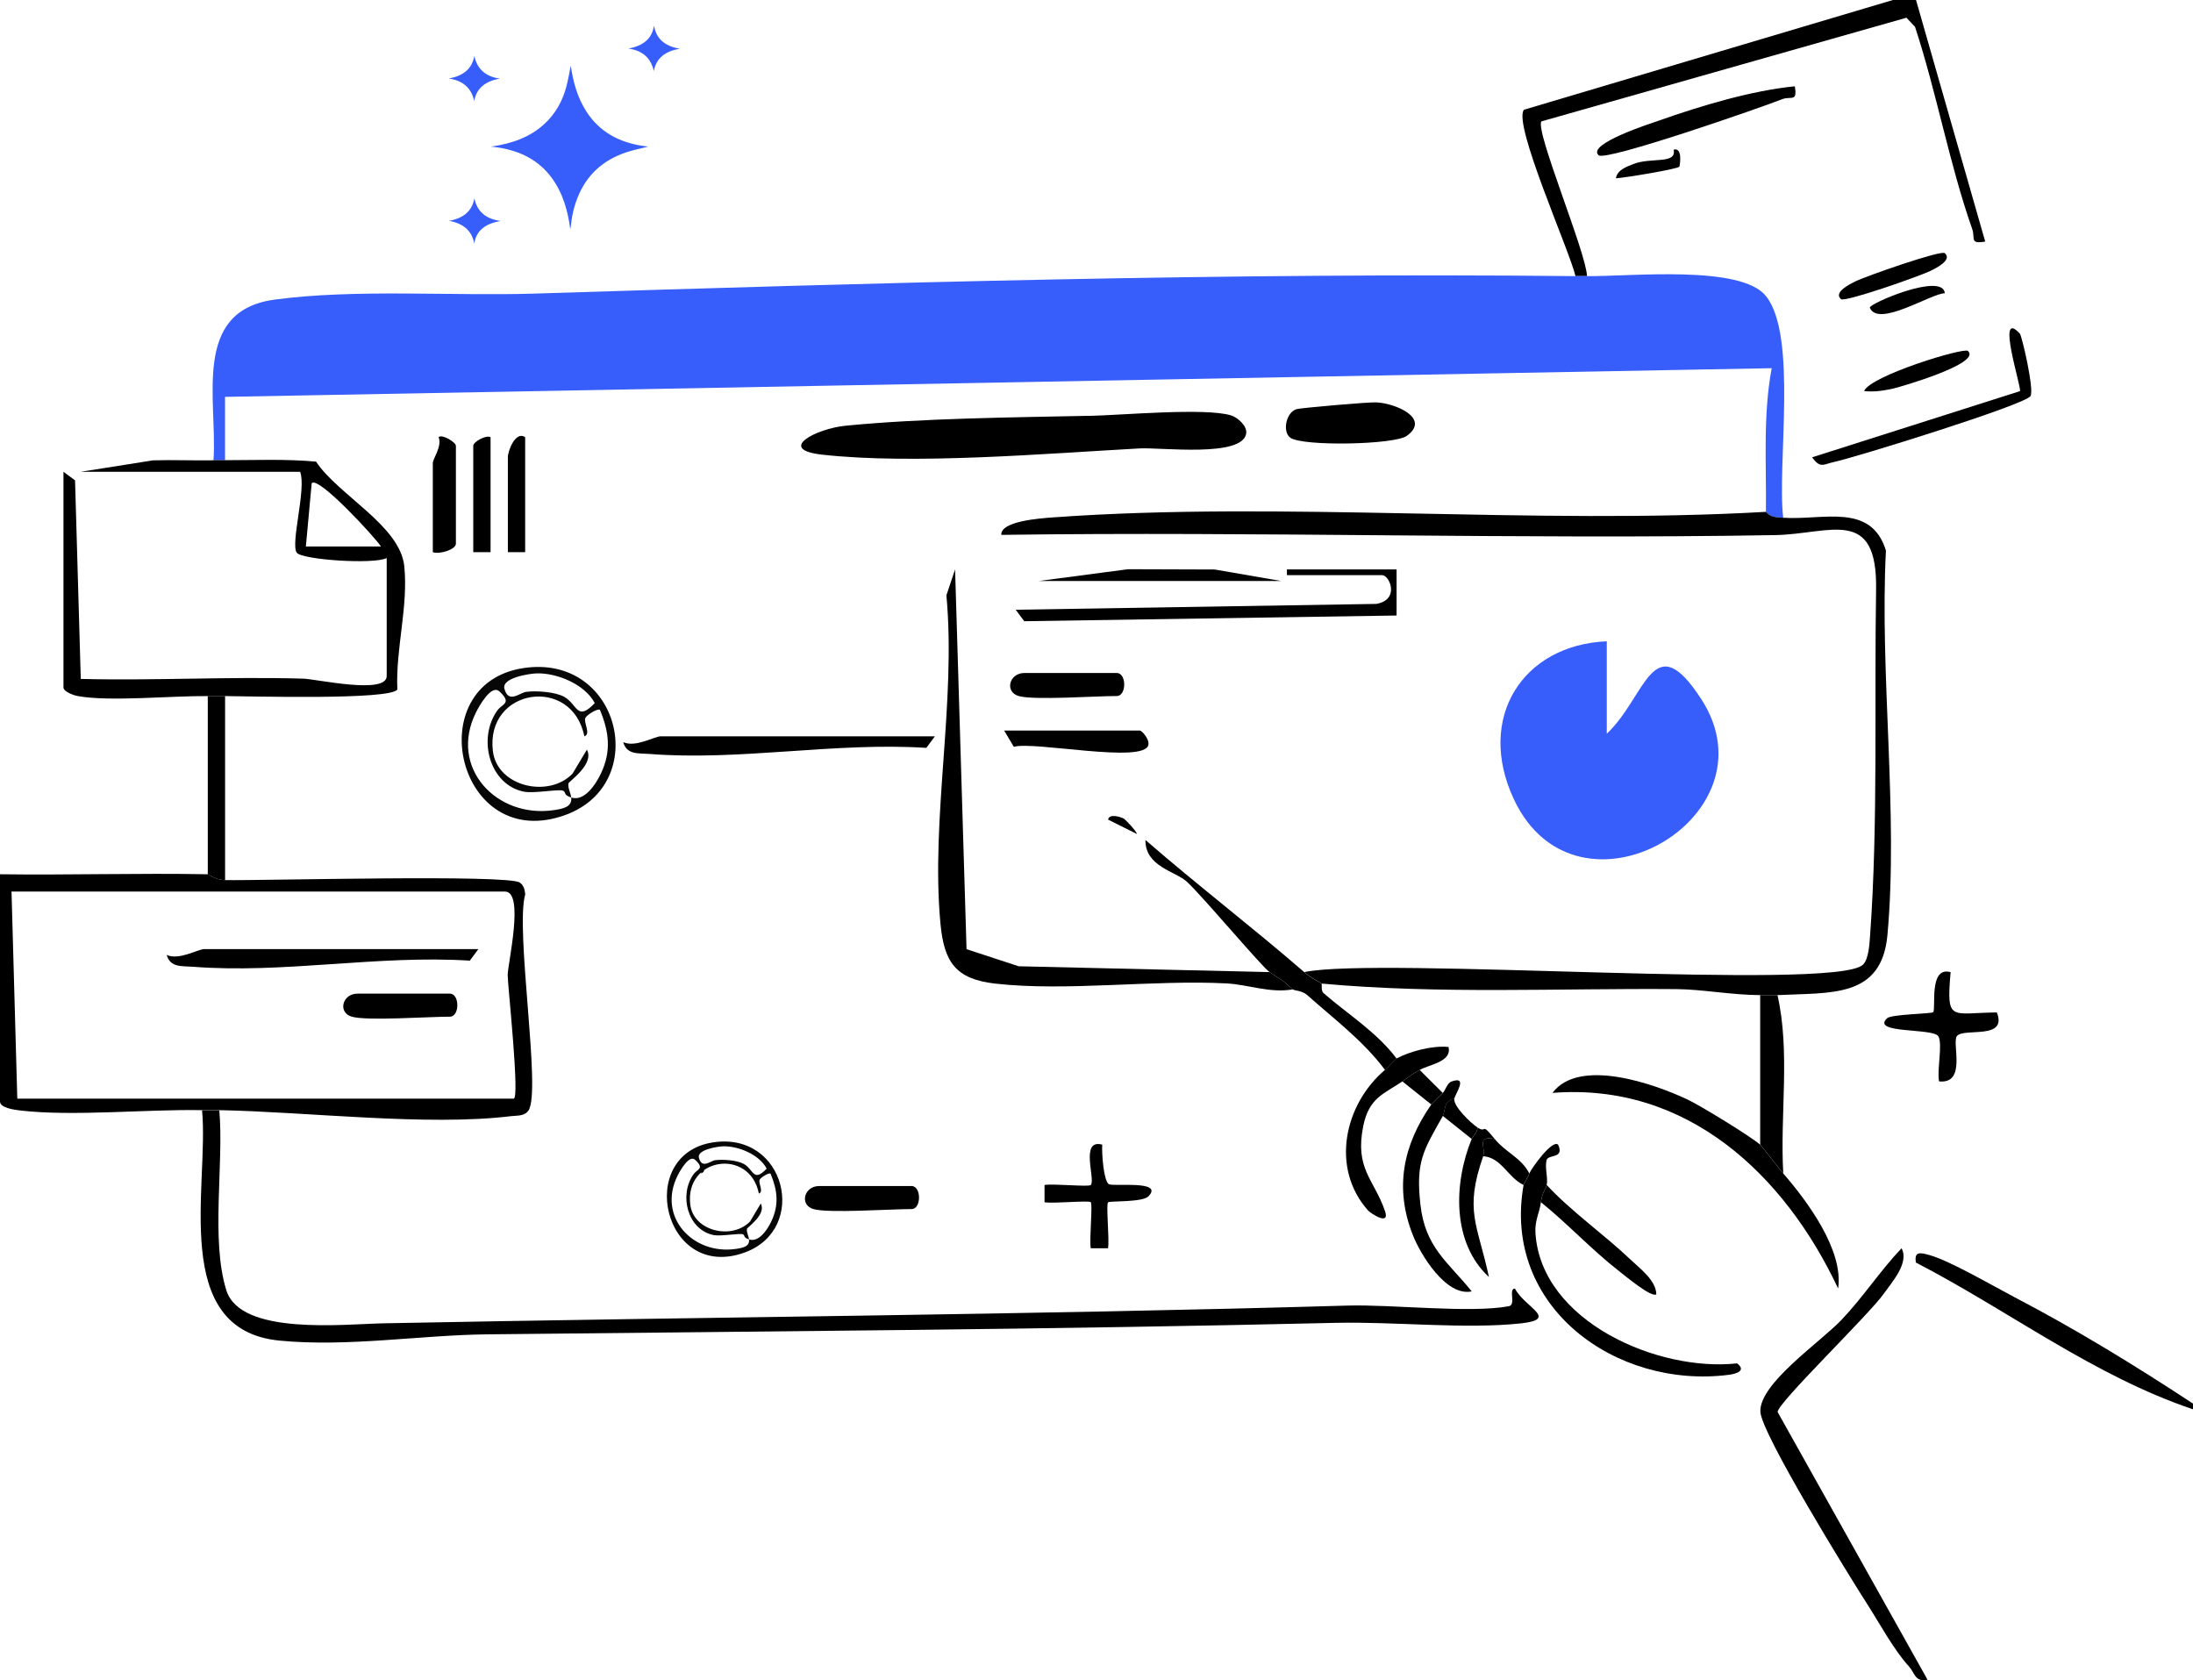
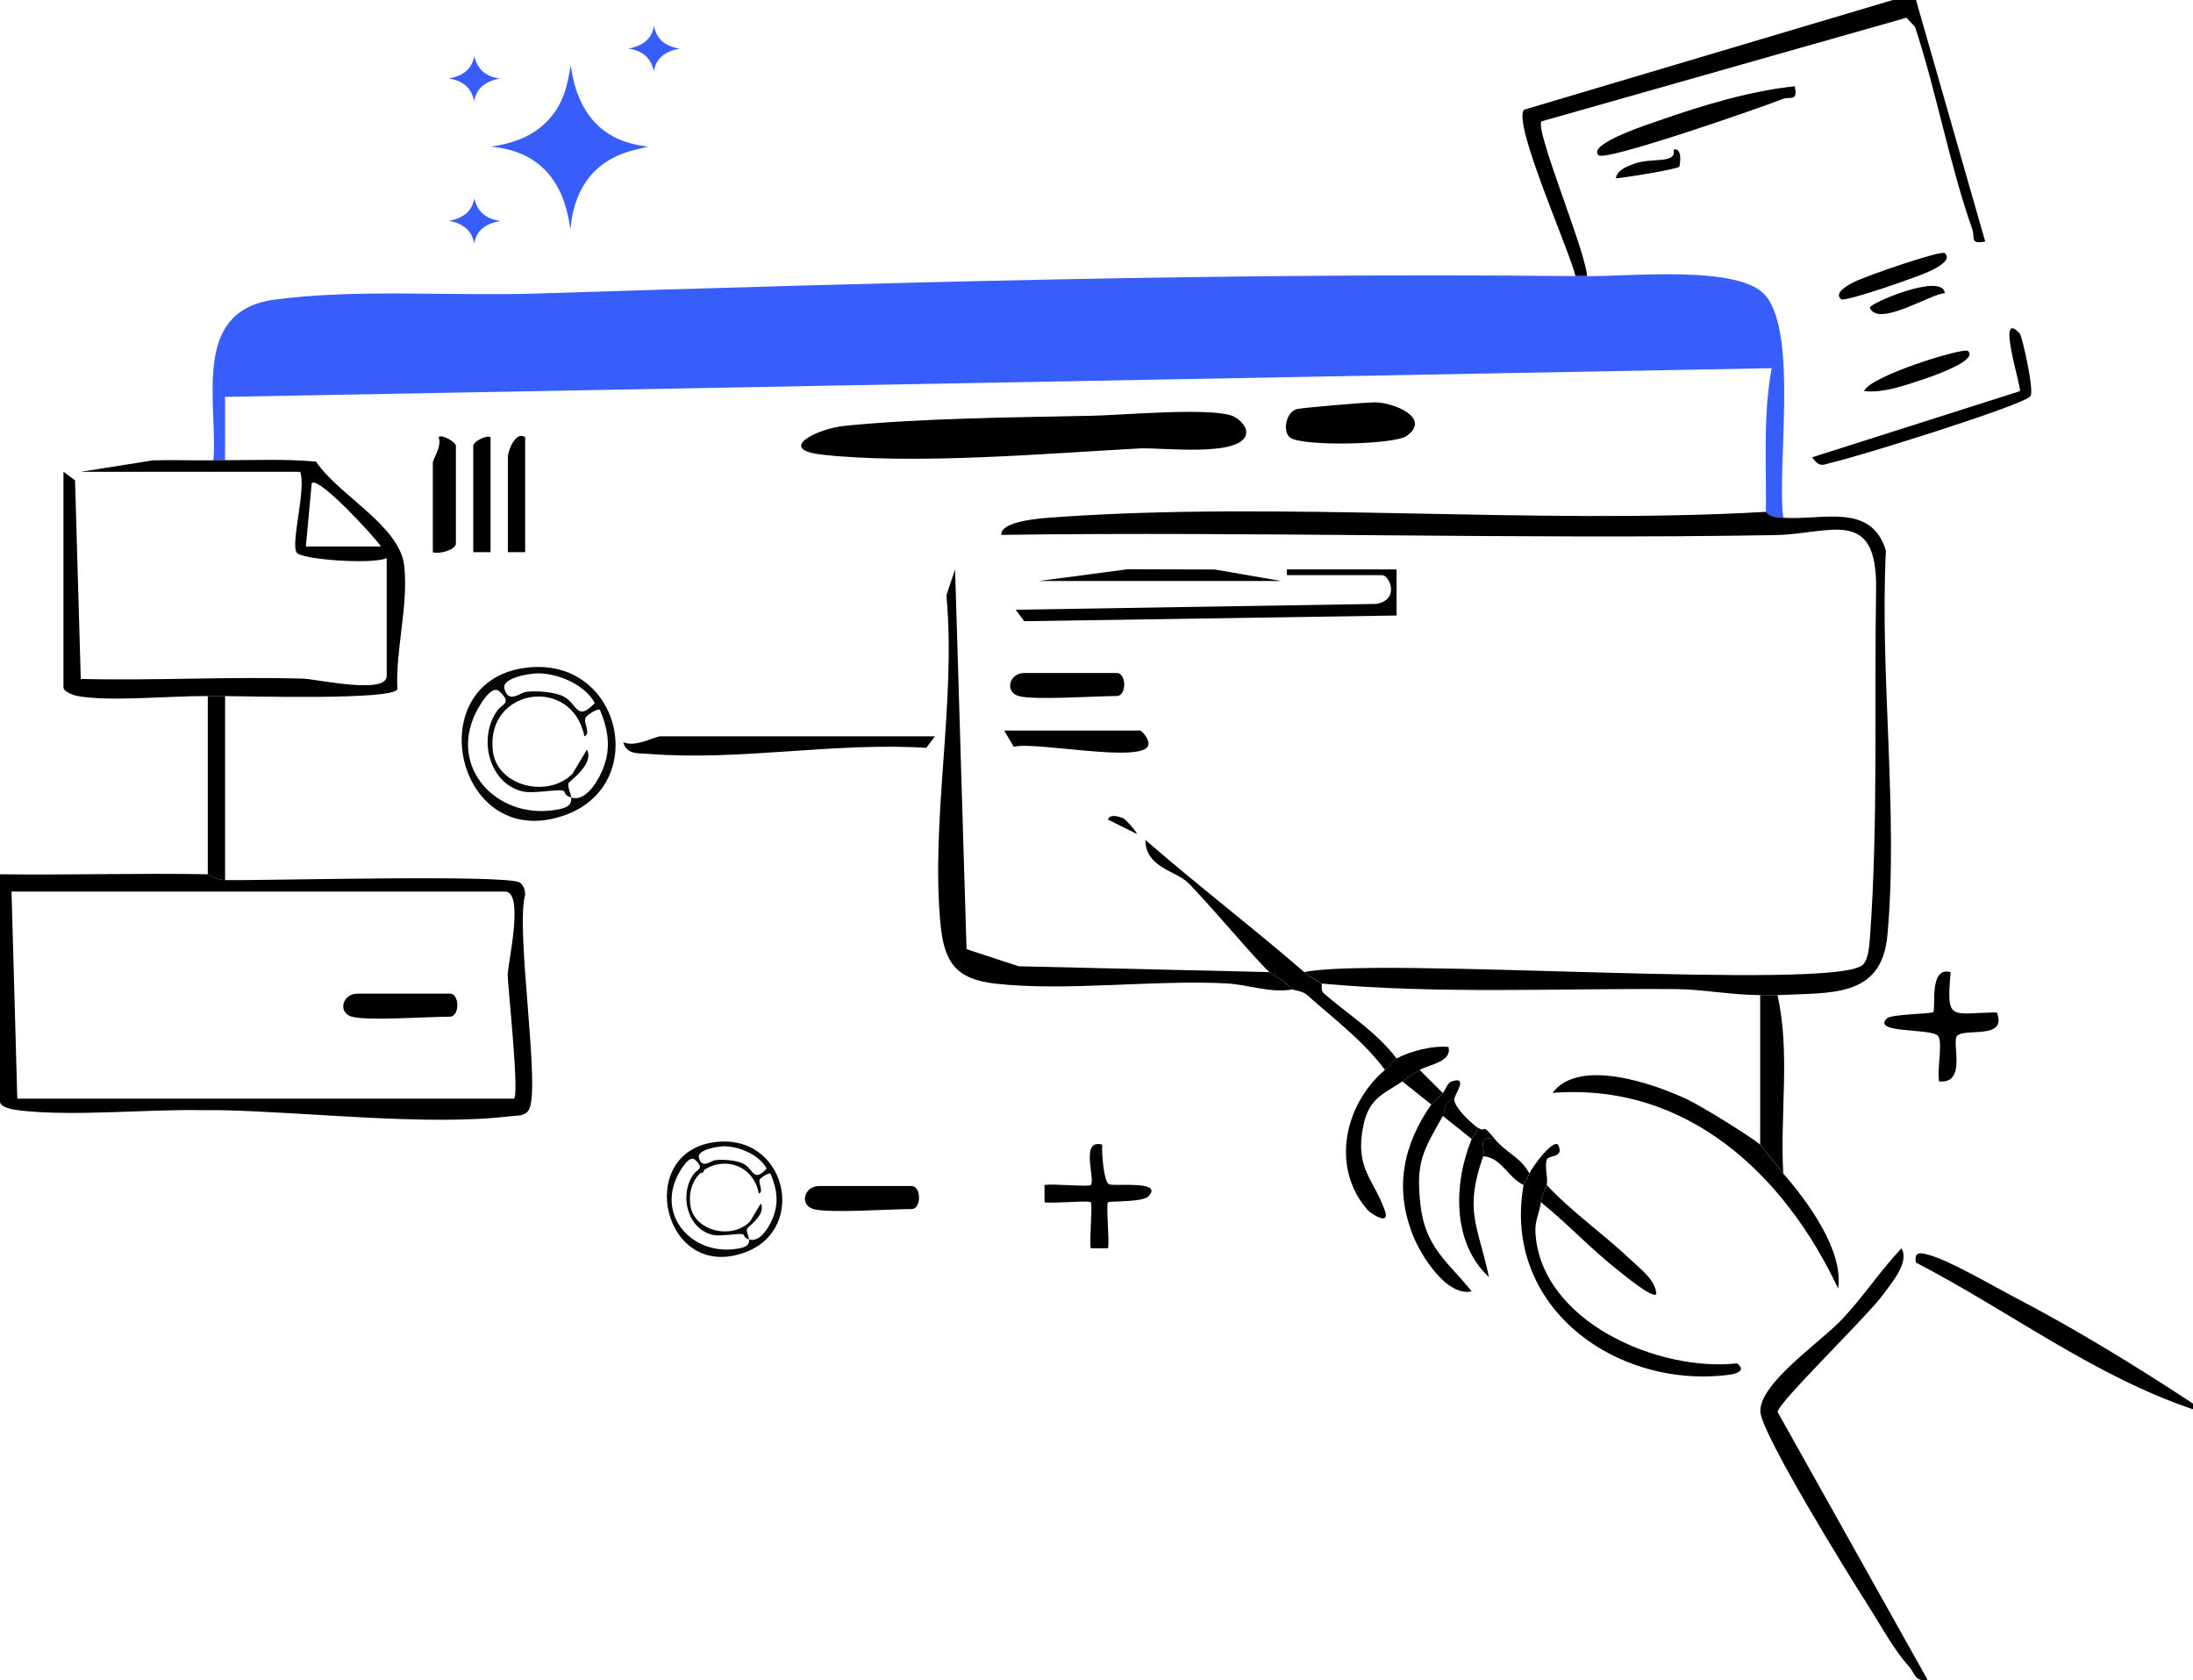
<svg xmlns="http://www.w3.org/2000/svg" width="171" height="131" viewBox="0 0 171 131" fill="none">
  <g clip-path="url(#clip0_2178_85755)">
    <path d="M149.402 0L154.798 18.833C153.553 19.049 154.04 18.577 153.783 17.852C152.005 12.799 151.008 7.209 149.325 2.093L148.657 1.382L120.192 9.464C119.682 10.184 123.693 19.711 123.747 21.529C123.449 21.529 123.147 21.529 122.849 21.529C122.421 19.612 117.927 9.612 118.834 8.555L147.601 0H149.402Z" fill="black" />
    <path d="M171 109.431V109.881C163.244 107.266 156.598 102.167 149.397 98.441C149.23 97.523 149.781 97.672 150.439 97.852C152.037 98.293 155.384 100.25 157.058 101.128C161.841 103.621 166.497 106.474 171 109.435V109.431Z" fill="black" />
    <path d="M122.849 21.529C123.147 21.529 123.449 21.529 123.747 21.529C127.109 21.569 135.74 20.62 137.707 23.09C140.184 26.191 138.555 36.276 139.047 40.367C138.528 40.331 138.077 40.349 137.698 39.917C137.743 36.168 137.459 32.401 138.149 28.707L17.547 30.943V35.88C17.249 35.88 16.947 35.875 16.649 35.88C16.965 31.164 14.912 24.238 21.413 23.36C27.64 22.519 35.256 23.09 41.645 22.892C68.603 22.046 95.787 21.25 122.854 21.529H122.849Z" fill="#375DFB" />
    <path d="M137.702 39.916C138.081 40.349 138.533 40.331 139.051 40.367C142.151 40.578 145.9 39.165 147.056 42.927C146.559 52.548 148.039 63.43 147.173 72.903C146.722 77.857 142.738 77.371 138.6 77.587C138.519 77.587 137.472 77.587 137.251 77.587C134.982 77.574 132.744 77.137 130.745 77.119C121.514 77.043 112.224 77.524 103.051 76.687C102.875 76.534 102.311 76.318 101.702 75.792C107.468 74.577 142.887 77.277 145.242 75.234C145.725 74.815 145.774 73.546 145.824 72.894C146.451 64.177 146.144 54.722 146.289 45.974C146.397 39.417 142.697 41.649 138.397 41.721C118.306 42.068 98.174 41.424 78.078 41.703C78.01 40.632 81.074 40.416 82.112 40.34C99.979 39.048 119.65 40.947 137.702 39.907V39.916Z" fill="black" />
    <g clip-path="url(#clip1_2178_85755)">
-       <path d="M125.29 50V57.206C128.362 54.332 128.868 48.657 132.665 54.523C138.63 63.735 122.936 72.777 118.04 62.307C115.089 55.998 118.699 50.285 125.29 50Z" fill="#375DFB" />
-     </g>
-     <path d="M17.1 86.561C17.47 90.746 16.419 96.632 17.646 100.592C18.751 104.156 26.823 103.234 29.941 103.175C54.937 102.685 80.072 102.518 105.054 101.794C108.569 101.69 114.602 102.406 117.652 101.843C118.247 101.731 117.588 100.498 118.125 100.462C118.888 101.942 121.59 102.851 118.595 103.18C114.272 103.652 108.682 103.031 104.157 103.139C82.121 103.657 60.094 103.796 38.008 104.035C32.729 104.093 27.152 105.038 21.806 104.525C13.193 103.702 16.319 92.393 15.755 86.565C16.207 86.574 16.658 86.556 17.105 86.565L17.1 86.561Z" fill="black" />
-     <path d="M16.202 68.168C16.274 68.168 16.793 68.605 17.551 68.619C20.57 68.668 39.587 68.159 40.53 68.812C40.842 69.028 40.927 69.384 40.954 69.735C40.156 72.502 42.227 85.121 41.207 86.583C40.887 87.042 40.332 86.966 39.849 87.024C33.325 87.821 23.976 86.687 17.1 86.556C16.649 86.547 16.198 86.565 15.751 86.556C11.374 86.475 5.694 87.065 1.552 86.579C1.096 86.525 0 86.376 0 85.881V68.164C5.392 68.236 10.81 68.065 16.202 68.164V68.168ZM40.052 85.661C40.548 85.661 39.596 76.899 39.587 76.039C39.578 75.18 40.923 69.514 39.38 69.514H0.898L1.349 85.661H40.047H40.052Z" fill="black" />
+       </g>
+     <path d="M16.202 68.168C16.274 68.168 16.793 68.605 17.551 68.619C20.57 68.668 39.587 68.159 40.53 68.812C40.842 69.028 40.927 69.384 40.954 69.735C40.156 72.502 42.227 85.121 41.207 86.583C40.887 87.042 40.332 86.966 39.849 87.024C33.325 87.821 23.976 86.687 17.1 86.556C16.649 86.547 16.198 86.565 15.751 86.556C11.374 86.475 5.694 87.065 1.552 86.579C1.096 86.525 0 86.376 0 85.881V68.164C5.392 68.236 10.81 68.065 16.202 68.164V68.168ZM40.052 85.661C40.548 85.661 39.596 76.899 39.587 76.039C39.578 75.18 40.923 69.514 39.38 69.514H0.898L1.349 85.661H40.047H40.052" fill="black" />
    <path d="M16.649 35.88C16.947 35.875 17.249 35.88 17.547 35.88C19.902 35.88 22.298 35.776 24.644 35.992C26.376 38.607 31.204 40.983 31.524 44.151C31.845 47.319 30.843 50.555 30.983 53.759C30.455 54.596 19.464 54.281 17.547 54.272C17.095 54.272 16.649 54.272 16.198 54.272C13.382 54.245 8.545 54.722 6.073 54.272C5.698 54.205 4.949 53.916 4.949 53.601V36.784L5.852 37.45L6.299 52.935C12.065 53.079 17.876 52.742 23.647 52.913C24.698 52.944 30.153 54.182 30.153 52.706V43.512C29.12 44.025 23.543 43.643 23.141 43.093C22.631 42.396 23.908 38.08 23.403 36.784H6.299L11.925 35.893C13.499 35.844 15.079 35.916 16.644 35.889L16.649 35.88ZM29.702 42.603C29.277 41.932 24.82 37.077 24.305 37.675L23.85 42.608H29.702V42.603Z" fill="black" />
    <path d="M84.959 32.424C87.508 32.37 93.942 31.776 95.981 32.383C96.504 32.541 97.272 33.22 97.172 33.805C96.865 35.687 90.526 34.872 88.857 34.962C81.561 35.362 71.247 36.245 64.105 35.448C60.504 35.047 63.654 33.414 65.932 33.193C71.888 32.608 78.917 32.545 84.959 32.419V32.424Z" fill="black" />
    <path d="M98.999 75.796C100.069 76.525 99.703 76.165 100.8 77.142C99.013 77.448 97.33 76.764 95.643 76.674C89.908 76.377 83.158 77.313 77.622 76.692C74.486 76.341 73.611 74.987 73.331 71.998C72.564 63.808 74.568 54.74 73.796 46.415L74.473 44.394L75.366 74.005L79.431 75.338L98.999 75.792V75.796Z" fill="black" />
    <path d="M150.3 130.959C149.32 131.184 149.302 130.419 148.856 129.933C147.692 128.669 146.582 126.603 145.612 125.091C144.177 122.859 137.332 111.771 137.265 110.061C137.183 107.874 141.894 104.674 143.559 102.941C145.224 101.209 146.64 99.031 148.274 97.325C148.892 98.459 147.52 99.971 146.884 100.871C145.711 102.532 138.623 109.363 138.609 110.088L150.295 130.955L150.3 130.959Z" fill="black" />
    <path d="M137.251 89.252C137.364 89.351 138.587 90.958 139.051 91.493C140.955 93.689 143.766 97.492 143.329 100.462C139.164 91.597 131.544 84.383 121.053 85.211C123.124 82.448 128.936 84.482 131.571 85.719C132.563 86.183 136.534 88.613 137.251 89.252Z" fill="black" />
    <path d="M108.899 44.399V47.99L79.865 48.435L79.201 47.54L107.324 47.085C109.187 46.748 108.348 44.844 107.775 44.844H100.349V44.394H108.899V44.399Z" fill="black" />
    <path d="M119.249 91.493C119.411 91.093 121.049 88.802 121.496 89.252C122.01 90.368 120.711 89.981 120.593 90.453C120.444 91.061 120.724 91.867 120.602 92.393C120.521 92.735 120.241 92.992 120.151 93.739C120.056 94.544 119.664 95.143 119.727 96.137C120.169 103.04 129.301 106.978 135.446 106.299C136.177 106.852 135.437 107.113 134.783 107.194C125.994 108.306 117.115 101.888 118.802 92.393C118.811 92.344 119.131 91.785 119.253 91.498L119.249 91.493Z" fill="black" />
    <path d="M72.898 57.409L72.231 58.309C65.088 57.85 57.698 59.344 50.601 58.781C49.811 58.718 48.868 58.867 48.597 57.863C49.558 58.304 51.034 57.409 51.521 57.409H72.898Z" fill="black" />
    <path d="M109.693 33.985C108.736 34.678 101.585 34.818 100.615 34.129C99.988 33.688 100.254 32.172 101.093 31.902C101.404 31.803 106.701 31.344 107.31 31.371C108.826 31.438 111.574 32.622 109.697 33.981L109.693 33.985Z" fill="black" />
    <path d="M138.6 77.587C139.611 82.029 138.785 86.93 139.051 91.488C138.587 90.948 137.364 89.346 137.251 89.247V77.587C137.472 77.587 138.524 77.587 138.6 77.587Z" fill="black" />
    <path d="M99 75.796C98.395 75.387 93.766 69.87 92.561 68.758C91.654 67.917 89.29 67.579 89.317 65.491C93.36 69.01 97.65 72.286 101.698 75.796C102.307 76.327 102.871 76.539 103.047 76.692C103.101 76.737 102.988 77.245 103.196 77.425C105.1 79.082 107.356 80.477 108.894 82.524C108.835 82.556 108.294 83.168 107.996 83.42C106.304 81.147 104.017 79.446 101.919 77.574C101.54 77.236 100.904 77.232 100.8 77.142C99.708 76.165 100.073 76.525 99 75.796Z" fill="black" />
    <path d="M157.496 26.011C157.663 26.191 158.633 30.398 158.331 30.88C157.902 31.564 144.691 35.659 142.99 36.024C142.201 36.19 141.939 36.559 141.303 35.655L157.505 30.497C157.676 30.313 155.578 23.923 157.5 26.015L157.496 26.011Z" fill="black" />
    <g clip-path="url(#clip2_2178_85755)">
      <path d="M44.507 5.112C44.684 6.35 45.005 7.587 45.74 8.721C46.718 10.229 48.214 11.11 50.204 11.387C50.333 11.405 50.462 11.422 50.538 11.432C49.999 11.57 49.404 11.686 48.841 11.873C46.94 12.505 45.734 13.707 45.069 15.327C44.764 16.069 44.586 16.834 44.511 17.618C44.501 17.721 44.48 17.825 44.471 17.881C44.278 16.473 43.917 15.062 42.975 13.806C41.999 12.505 40.591 11.764 38.823 11.498C38.74 11.486 38.658 11.473 38.575 11.463C38.492 11.453 38.409 11.447 38.273 11.434C39.912 11.203 41.333 10.696 42.445 9.669C43.349 8.834 43.878 7.832 44.167 6.736C44.311 6.19 44.4 5.634 44.508 5.112H44.507Z" fill="#375DFB" />
      <path d="M35.011 17.219C36.112 17.021 36.804 16.482 36.989 15.469C37.208 16.457 37.823 17.063 39.041 17.229C37.824 17.43 37.127 17.999 36.977 19C36.824 18.029 36.147 17.415 35.011 17.219Z" fill="#375DFB" />
      <path d="M38.973 6.131C37.842 6.327 37.151 6.879 36.976 7.883C36.773 6.917 36.166 6.299 35 6.12C36.105 5.921 36.802 5.385 36.987 4.366C37.205 5.355 37.824 5.963 38.973 6.131Z" fill="#375DFB" />
      <path d="M49 3.786C50.334 3.543 50.872 2.857 50.992 2C51.148 2.816 51.599 3.561 53.001 3.797C51.864 3.996 51.164 4.529 50.983 5.548C50.765 4.562 50.152 3.949 49 3.786H49Z" fill="#375DFB" />
    </g>
    <path d="M152.1 75.796C151.757 79.734 152.109 78.973 155.705 78.937C156.557 81.111 153.155 80.112 152.596 80.773C152.167 81.282 153.39 84.531 151.202 84.315C151.017 83.451 151.5 81.372 151.139 80.791C150.728 80.135 145.846 80.616 147.15 79.388C147.48 79.077 150.606 79.045 150.737 78.919C150.985 78.667 150.363 75.31 152.1 75.796Z" fill="black" />
    <path d="M112.499 85.215C112.711 85.017 112.837 84.446 113.18 84.324C114.516 83.847 113.469 85.287 113.401 85.665C112.54 85.832 112.725 86.61 112.504 87.011C110.992 89.702 110.383 90.553 110.757 93.914C111.132 97.276 112.892 98.369 114.759 100.687C112.756 101.114 110.757 97.798 110.166 96.295C108.723 92.636 109.395 89.284 111.606 86.115C111.642 86.061 112.346 85.368 112.504 85.22L112.499 85.215Z" fill="black" />
    <path d="M108.899 82.524C109.999 81.953 111.678 81.507 112.946 81.629C113.23 82.781 111.52 82.97 110.699 83.42C109.954 83.829 109.891 83.946 109.35 84.315C107.92 85.292 106.755 85.571 106.304 87.78C105.618 91.133 107.139 91.938 107.992 94.413C108.416 95.638 106.855 94.58 106.674 94.377C103.728 91.07 104.824 86.102 107.996 83.415C108.294 83.163 108.84 82.546 108.894 82.519L108.899 82.524Z" fill="black" />
    <path d="M17.551 54.268V68.619C16.793 68.605 16.274 68.173 16.202 68.169V54.268C16.653 54.268 17.1 54.268 17.551 54.268Z" fill="black" />
    <path d="M139.949 6.728C140.179 7.997 139.642 7.466 138.961 7.736C137.427 8.348 125.204 12.605 124.654 12.105C123.679 11.223 128.859 9.576 129.36 9.401C132.622 8.249 136.538 7.07 139.949 6.728Z" fill="black" />
    <path d="M85.947 89.247C85.901 89.886 86.05 92.069 86.461 92.325C86.808 92.541 90.801 91.988 89.547 93.279C89.096 93.748 86.515 93.63 86.402 93.739C86.226 93.905 86.524 96.655 86.398 97.325H85.053C84.927 96.659 85.216 93.896 85.053 93.734C84.891 93.572 82.116 93.86 81.448 93.734V92.393C82.116 92.271 84.891 92.555 85.053 92.393C85.45 91.997 84.173 88.752 85.951 89.247H85.947Z" fill="black" />
    <path d="M78.299 56.959H88.875C89.042 56.959 89.637 57.634 89.547 58.075C89.249 59.573 80.609 57.769 79.053 58.228L78.299 56.959Z" fill="black" />
    <path d="M79.427 54.267C78.322 53.944 78.687 52.472 79.878 52.472H87.079C87.855 52.472 87.855 54.267 87.079 54.267C85.396 54.267 80.596 54.609 79.427 54.267Z" fill="black" />
    <path d="M33.749 43.053V36.1C33.749 35.763 34.493 34.795 34.2 34.084C34.457 33.823 35.549 34.48 35.549 34.759V42.383C35.549 42.855 34.272 43.238 33.749 43.053Z" fill="black" />
    <path d="M120.602 92.388C122.543 94.477 125.11 96.272 127.14 98.207C127.876 98.909 129.121 99.814 129.152 100.907C128.819 101.231 126.689 99.449 126.242 99.103C124.113 97.447 122.249 95.421 120.156 93.734C120.246 92.987 120.526 92.73 120.607 92.388H120.602Z" fill="black" />
    <path d="M81.002 45.299L87.954 44.381L94.722 44.403L99.902 45.299H81.002Z" fill="black" />
    <path d="M115.202 87.906C116 88.419 115.409 87.402 116.551 88.802C115.08 88.514 115.874 89.504 115.653 90.147C114.155 94.431 115.22 95.444 116.1 99.566C113.203 96.893 113.343 92.262 114.755 88.802C114.854 88.559 115.224 88.289 115.206 87.906H115.202Z" fill="black" />
    <path d="M38.252 34.084V43.053H36.903V34.755C36.903 34.462 37.868 33.895 38.252 34.084Z" fill="black" />
    <path d="M40.831 52.086C48.341 50.966 50.768 61.067 44.133 63.524C35.663 66.662 32.608 53.313 40.831 52.086ZM41.851 52.502C41.266 52.519 39.108 52.851 39.331 53.695C39.647 54.892 40.523 54.009 41.031 53.942C41.827 53.838 43.304 53.94 44.008 54.337C45.019 54.909 44.984 56.293 46.376 54.819C45.606 53.348 43.423 52.458 41.851 52.502ZM44.545 62.181C43.904 61.967 44.16 61.813 43.935 61.663C43.67 61.485 41.649 61.892 40.825 61.72C38.169 61.167 37.214 57.592 38.776 55.399C39.155 54.865 39.957 54.849 38.937 53.905C38.318 53.333 37.363 55.044 37.112 55.549C34.975 59.853 38.718 63.815 43.172 63.166C43.923 63.056 44.619 62.917 44.543 62.179C45.556 62.516 46.447 61.177 46.864 60.294C47.68 58.56 47.494 57.062 46.778 55.343C46.607 55.214 45.766 55.734 45.651 55.965C45.474 56.326 46.109 57.224 45.564 57.411C44.615 52.633 37.839 53.645 38.433 58.563C38.77 61.339 42.778 62.256 44.645 60.317L45.762 58.452C46.378 59.577 44.353 60.924 44.325 61.08C44.26 61.42 44.508 61.844 44.543 62.181H44.545Z" fill="#070707" />
    <path d="M55.623 89.065C61.256 88.225 63.076 95.8 58.1 97.643C51.747 99.996 49.456 89.984 55.623 89.065ZM56.388 89.376C55.949 89.389 54.331 89.638 54.498 90.271C54.735 91.169 55.392 90.507 55.773 90.457C56.37 90.379 57.478 90.455 58.006 90.753C58.764 91.182 58.738 92.22 59.782 91.115C59.205 90.011 57.567 89.344 56.388 89.376ZM58.409 96.636C57.928 96.475 58.12 96.36 57.951 96.248C57.752 96.114 56.237 96.419 55.618 96.29C53.627 95.875 52.911 93.194 54.082 91.549C54.366 91.149 54.968 91.136 54.203 90.429C53.739 90 53.023 91.283 52.834 91.662C51.232 94.89 54.039 97.861 57.379 97.375C57.942 97.292 58.464 97.188 58.407 96.634C59.167 96.887 59.836 95.883 60.148 95.22C60.76 93.92 60.621 92.796 60.084 91.507C59.955 91.411 59.324 91.8 59.239 91.974C59.105 92.245 59.581 92.918 59.173 93.058C58.461 89.475 53.379 90.234 53.825 93.922C54.077 96.004 57.083 96.692 58.484 95.237L59.321 93.839C59.783 94.683 58.265 95.693 58.244 95.81C58.195 96.065 58.381 96.383 58.407 96.636H58.409Z" fill="#070707" />
    <path d="M40.95 34.084V43.053H39.601V35.655C39.601 35.128 40.21 33.58 40.95 34.084Z" fill="black" />
    <path d="M151.649 19.738C152.267 20.282 150.909 20.93 150.552 21.11C149.754 21.511 143.847 23.585 143.55 23.324C142.932 22.78 144.29 22.132 144.646 21.952C145.445 21.551 151.351 19.477 151.649 19.738Z" fill="black" />
    <path d="M153.449 27.361C154.559 28.333 148.129 30.183 147.624 30.295C146.866 30.462 146.131 30.574 145.354 30.493C145.824 29.301 153.124 27.069 153.453 27.361H153.449Z" fill="black" />
    <path d="M151.649 22.865C150.611 22.856 146.455 25.579 145.801 23.991C145.679 23.694 151.509 21.187 151.649 22.865Z" fill="black" />
    <path d="M116.551 88.802C117.43 89.882 118.613 90.246 119.249 91.493C119.131 91.781 118.807 92.339 118.798 92.388C117.584 91.817 117.074 90.242 115.648 90.147C115.874 89.504 115.08 88.514 116.546 88.802H116.551Z" fill="black" />
    <path d="M130.948 12.997C130.786 13.186 126.693 13.865 125.999 13.901C126.116 13.244 126.811 13.01 127.352 12.794C128.742 12.236 130.75 12.839 130.501 11.669C131.232 11.453 130.989 12.947 130.944 13.001L130.948 12.997Z" fill="black" />
    <path d="M63.427 94.268C62.322 93.944 62.687 92.472 63.878 92.472H71.079C71.855 92.472 71.855 94.268 71.079 94.268C69.396 94.268 64.596 94.61 63.427 94.268Z" fill="black" />
    <path d="M110.699 83.42L112.499 85.215C112.337 85.368 111.637 86.061 111.601 86.111L109.35 84.315C109.891 83.946 109.954 83.829 110.699 83.42Z" fill="black" />
    <path d="M113.401 85.661C113.298 86.237 114.701 87.578 115.202 87.902C115.22 88.284 114.85 88.559 114.75 88.797L112.499 87.002C112.725 86.601 112.535 85.823 113.397 85.656L113.401 85.661Z" fill="black" />
    <path d="M87.639 63.83C87.711 63.862 88.613 64.784 88.649 65.023L86.402 63.902C86.506 63.425 87.287 63.664 87.639 63.826V63.83Z" fill="black" />
    <path d="M54.675 91.043C54.968 91.192 54.968 91.34 54.675 91.493V91.043Z" fill="black" />
    <path d="M27.427 79.268C26.322 78.944 26.687 77.472 27.878 77.472H35.079C35.855 77.472 35.855 79.268 35.079 79.268C33.396 79.268 28.596 79.61 27.427 79.268Z" fill="black" />
-     <path d="M37.301 74L36.633 74.9C29.491 74.441 22.1 75.935 15.003 75.373C14.214 75.309 13.271 75.458 13 74.454C13.961 74.895 15.436 74 15.924 74H37.301Z" fill="black" />
  </g>
  <defs>
    <clipPath id="clip0_2178_85755">
      <rect width="171" height="131" fill="white" />
    </clipPath>
    <clipPath id="clip1_2178_85755">
      <rect width="17" height="17" fill="white" transform="translate(117 50)" />
    </clipPath>
    <clipPath id="clip2_2178_85755">
      <rect width="18" height="17" fill="white" transform="translate(35 2)" />
    </clipPath>
  </defs>
</svg>